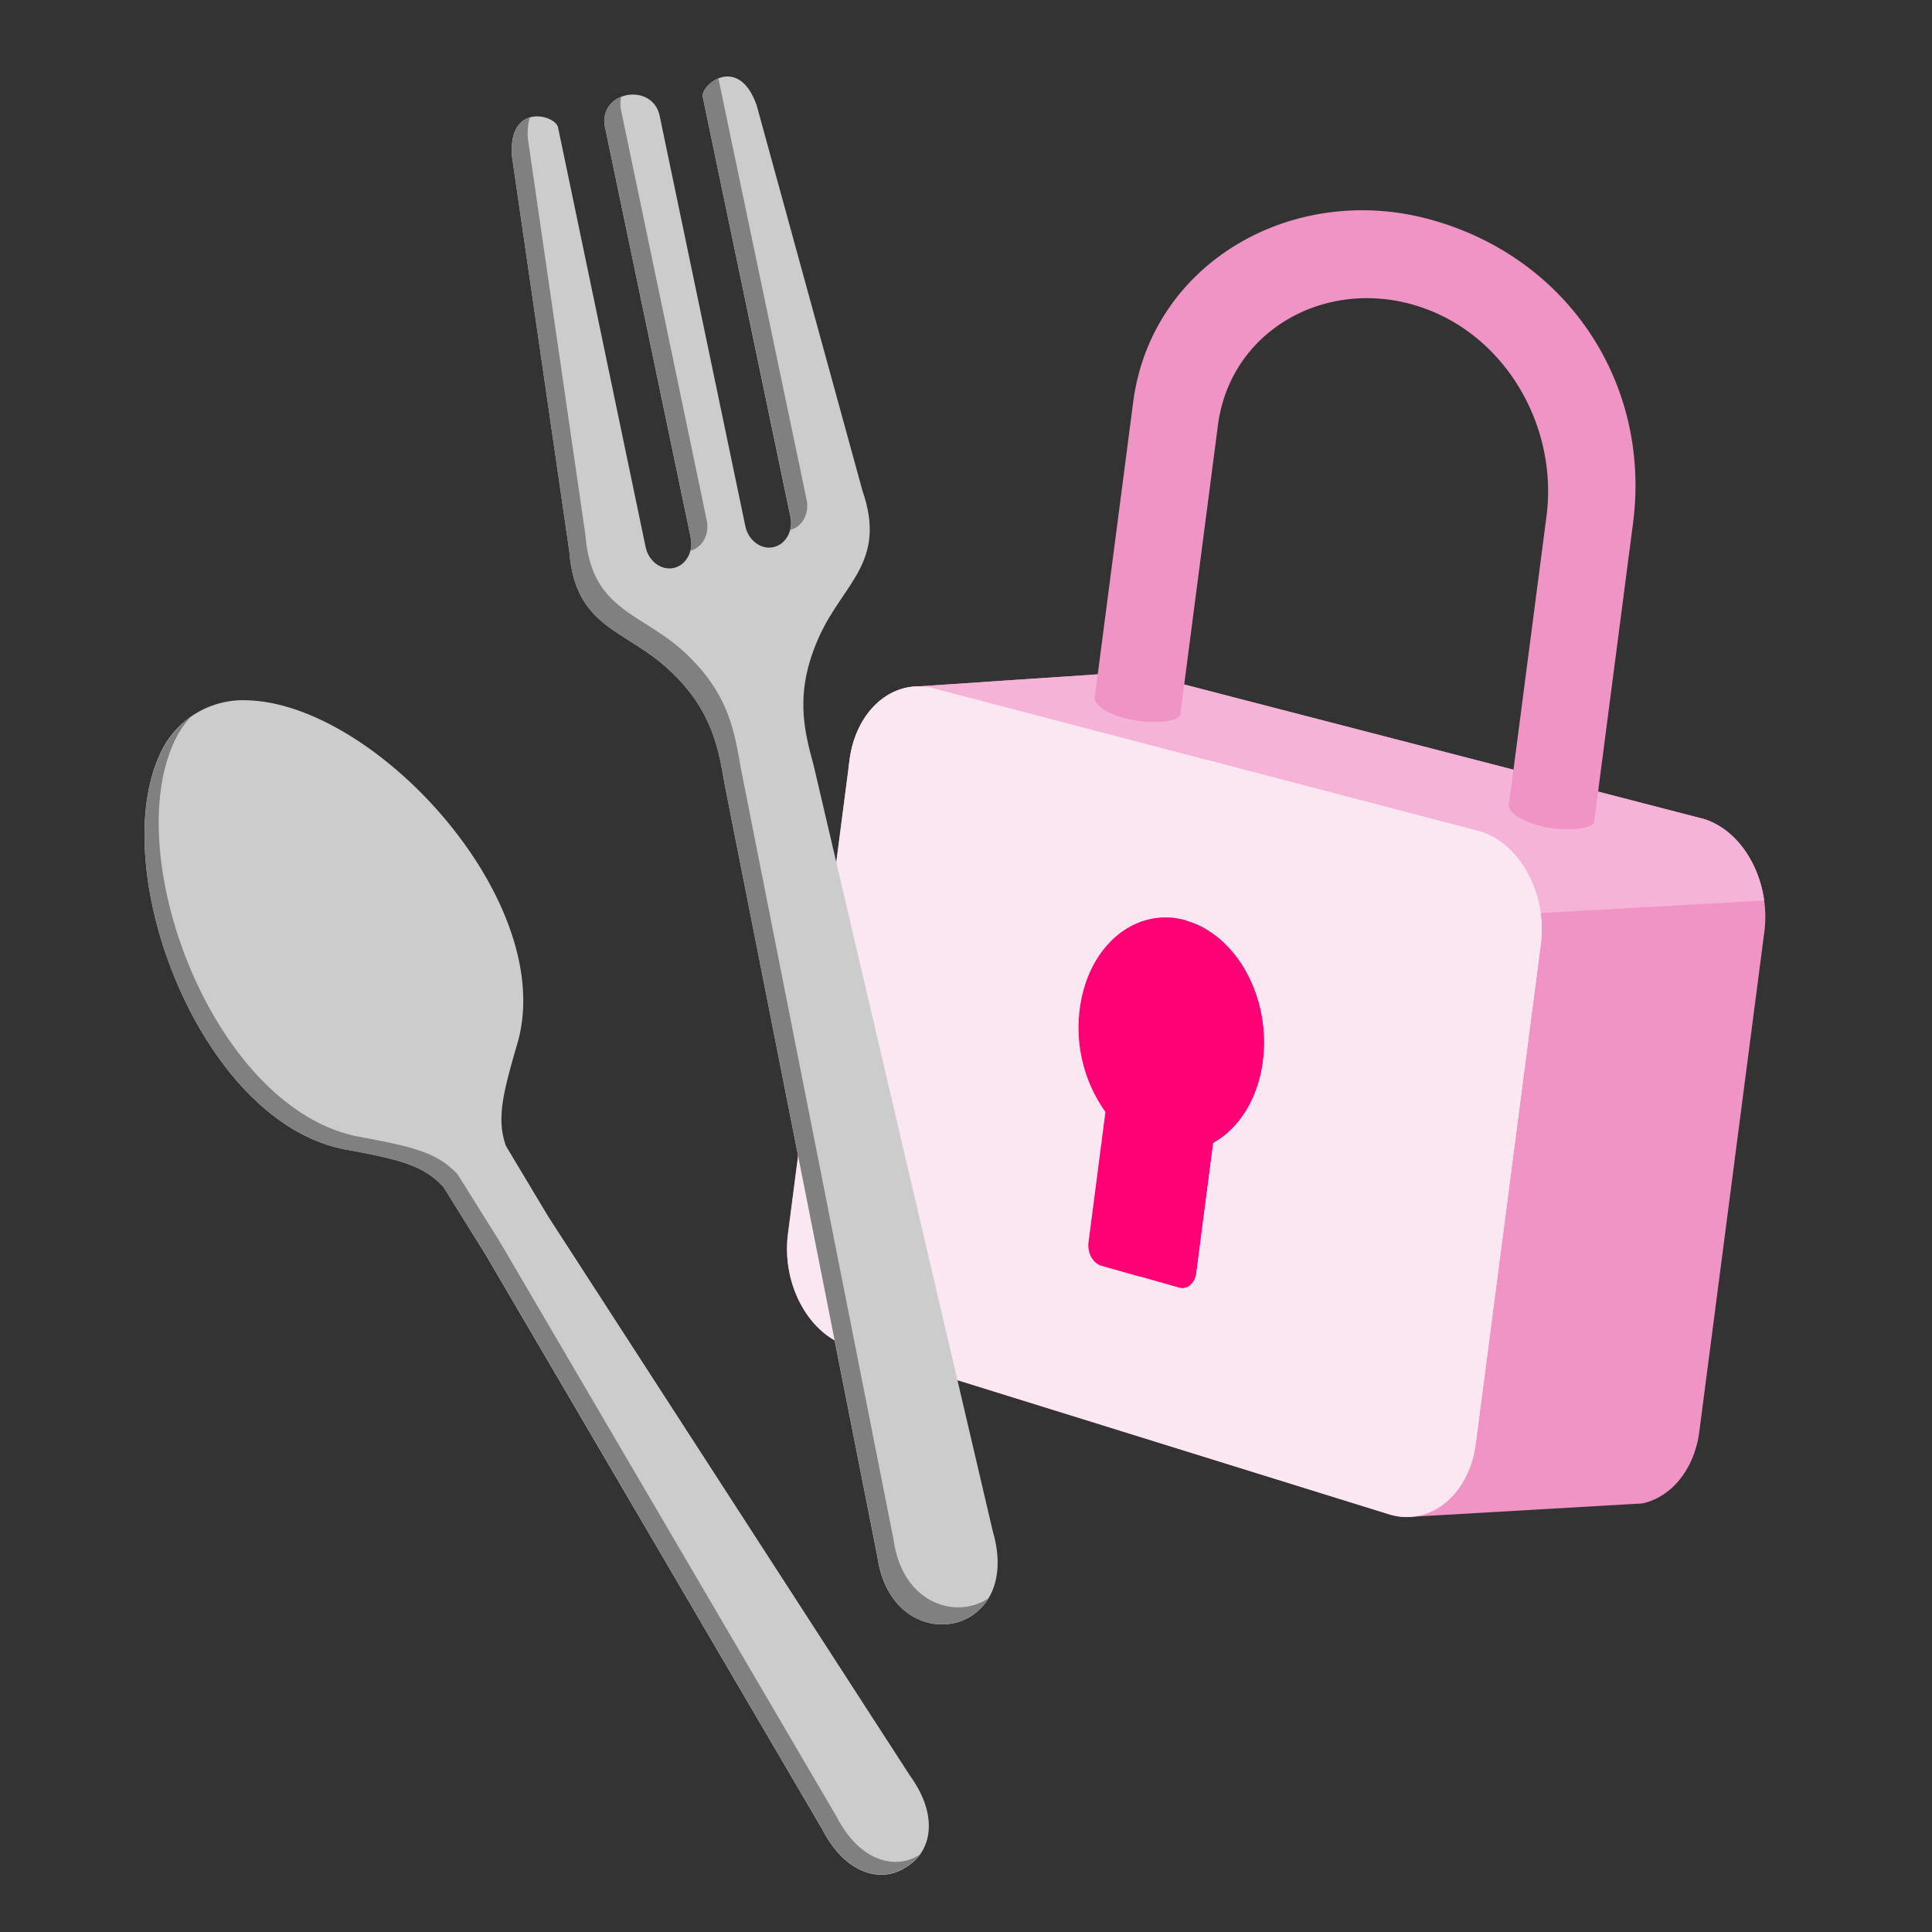
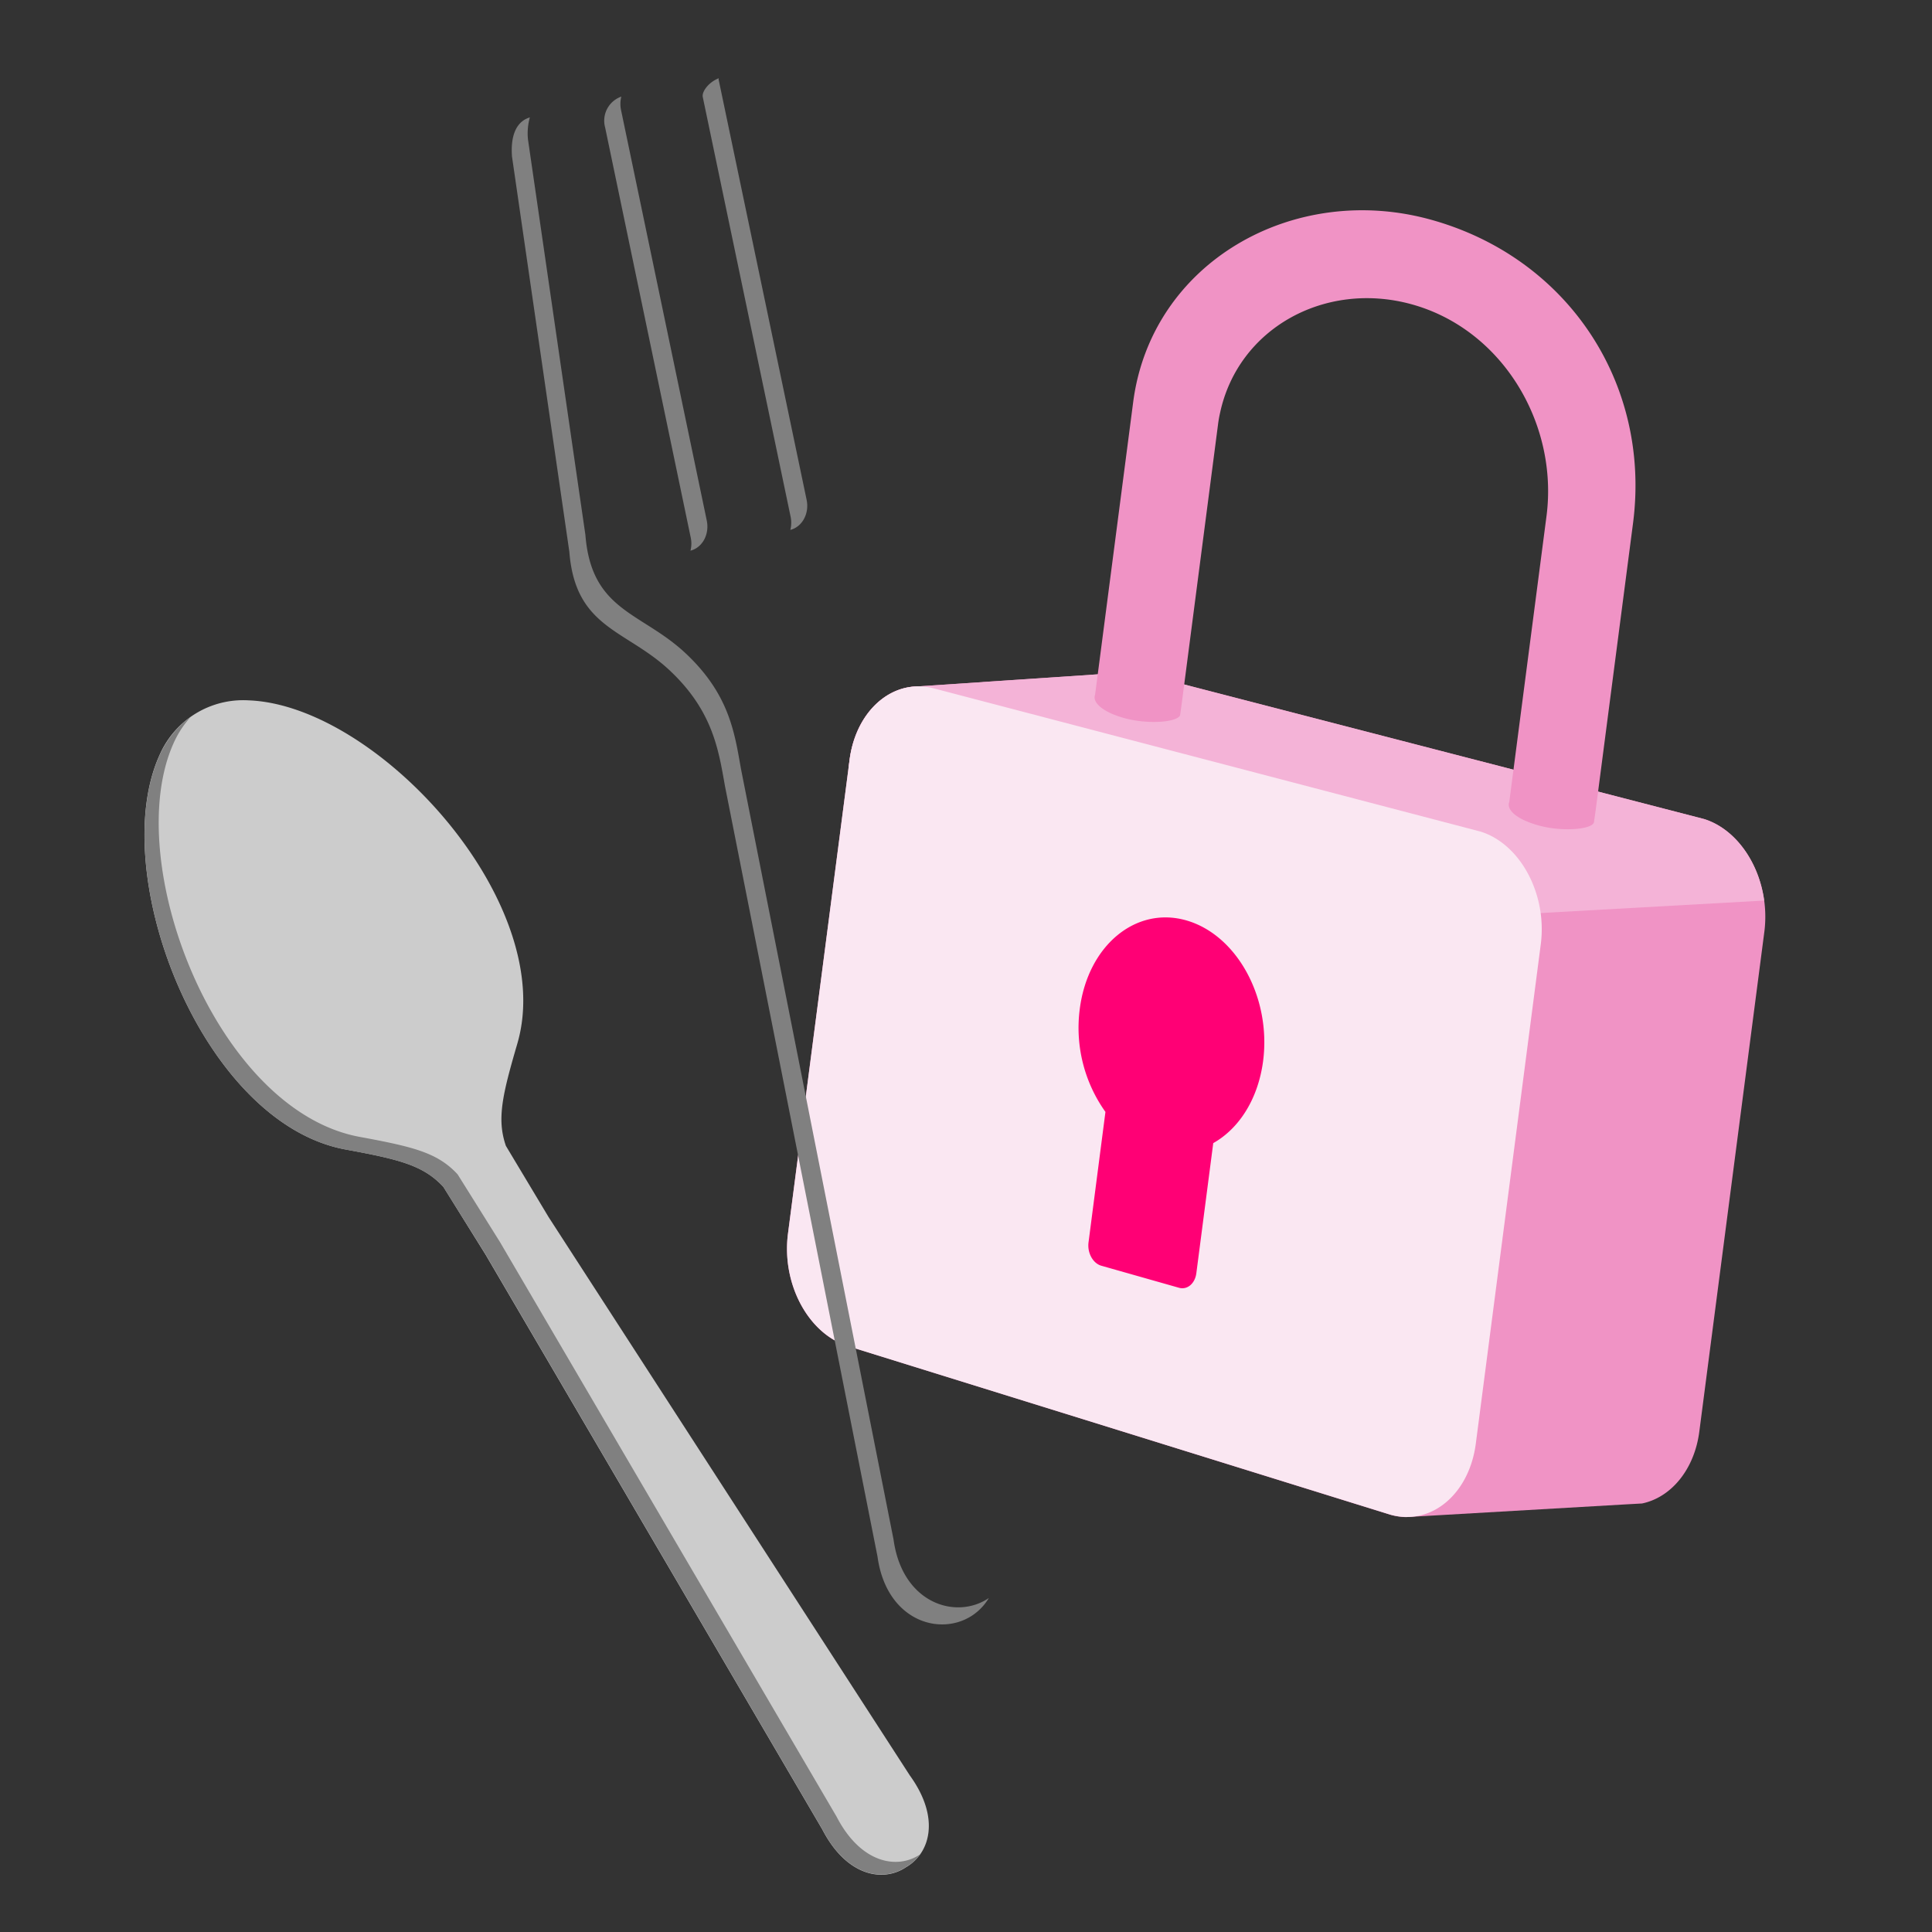
<svg xmlns="http://www.w3.org/2000/svg" viewBox="0 0 400 400">
  <rect x="0" y="0" width="400" height="400" fill="#333333" stroke="none" />
  <path d="M91.79,245.72c-4.14-4.47-9.11-5.69-20.27-7.74C41.71,232.47,22,180.78,33,156.4A18.88,18.88,0,0,1,51.47,145c26.76,1,64.15,42,55.63,71.1-3.1,10.61-4.27,15.61-2.36,21.14l8.82,14.71L188.38,367.6c6.38,8.83,4.16,16.15-.82,19-4.74,3.18-12.29,1.87-17.3-7.81l-69.71-119Z" style="fill:#ccc;fill-rule:evenodd" />
  <path d="M173.21,376.13l-69.71-119-8.76-14c-4.15-4.48-9.11-5.69-20.27-7.75-29.81-5.5-49.57-57.19-38.5-81.58a20.35,20.35,0,0,1,3.51-5.37,19.66,19.66,0,0,0-6.46,8C22,180.78,41.71,232.47,71.52,238c11.15,2.05,16.12,3.27,20.27,7.74l8.77,14,69.7,119c5,9.68,12.56,11,17.3,7.81a9.06,9.06,0,0,0,2.91-2.6C185.74,387.11,178.21,385.78,173.21,376.13Z" style="fill:gray;fill-rule:evenodd" />
  <path d="M365.29,192.91,351.84,296.28c-1,8-5.9,13.77-11.88,15l-3.44.19L292.84,314l-1.7.1h-.05a12.62,12.62,0,0,1-3.28-.5L175.92,278.81c-8.44-2.4-14.15-12.87-12.78-23.42L175.9,157.3c1.13-8.73,6.82-14.78,13.55-15.17h.3l42.59-2.86,1.7-.09h.12a12.27,12.27,0,0,1,2.77.4l115.91,30C361.06,172.17,366.63,182.55,365.29,192.91Z" style="fill:#f093c5" />
  <rect x="206.47" y="171.16" width="69.9" height="110.03" transform="translate(31.19 -29.25) rotate(7.41)" style="fill:#ff0075" />
  <path d="M365.25,186.45l-61.4,3.43L175.71,158.69l.19-1.39c1.13-8.73,6.82-14.78,13.56-15.17h.29l42.59-2.86,1.7-.09h.12a12.43,12.43,0,0,1,2.78.4l115.9,30C359.33,171.63,364.18,178.54,365.25,186.45Z" style="fill:#f4b3d7" />
  <path d="M193.29,142.51c-8.31-2.13-16,4.43-17.39,14.8L163.15,255.4c-1.37,10.54,4.33,21,12.76,23.42l111.91,34.76c8.41,2.41,16.35-4.16,17.73-14.69L319,195.51c1.35-10.37-4.21-20.75-12.44-23.33Zm57.9,94.16-3.5,26.93c-.28,2.17-1.91,3.54-3.66,3L228,262.05c-1.73-.5-2.92-2.68-2.63-4.84l3.5-27a30,30,0,0,1-5.31-21.36c1.71-13.11,11.6-21.29,22.06-18.29s17.6,16,15.89,29.14C260.46,227.62,256.48,233.7,251.19,236.67Z" style="fill:#fae7f2" />
  <path d="M338.1,108.34l-7.72,59.3-.38,2.67c-.6,1.46-6.7,1.93-11.52.57s-6.6-3.37-6-4.85h0l7.72-59.28C322.63,87.64,311,68.16,292.26,63c-17.88-4.93-35.85,4.93-39.64,22.4a24.89,24.89,0,0,0-.46,2.63l-7.42,57.06c-.27,2-.41,3-.42,3-.51,1.23-4.87,1.75-9.11,1.1a21.65,21.65,0,0,1-2.42-.51c-4.84-1.35-6.66-3.42-6.06-4.87,0,0,0,0,0,0l7.88-60.54c3.76-28.93,33.15-45.64,61.56-37.81S341.86,79.41,338.1,108.34Z" style="fill:#f093c5" />
-   <path d="M306.55,172.18l-56.69-14.85-4.33,33.25.06,0c10.49,3,17.6,16,15.89,29.14-1,7.88-5,14-10.29,16.93l-3.5,26.93c-.28,2.17-1.91,3.54-3.66,3l-8.09-2.31-4.14,31.85,56,17.4c8.41,2.41,16.35-4.16,17.73-14.69L319,195.51C320.34,185.14,314.78,174.76,306.55,172.18Z" style="fill:#fae7f2" />
-   <path d="M106,32.38l11.89,81.9c1.24,15.83,11.59,15.93,20.73,24.49s10.17,16.61,11.48,24l31.55,159.53c3,21.54,30.46,17.1,23.89-5.29l-37.1-158.62c-2-7.32-4-15.1,1.13-26.53,5-11.13,14.1-15.46,9-30.24L156.66,21.8c-3.77-10.73-11.76-4.2-11.15-1.67L163.65,107c.61,2.92-1,5.76-3.56,6.29h0c-2.56.54-5.16-1.42-5.77-4.34L136.58,24c-1.48-7.1-12.89-5.18-11.3,2.43L143,111.31c.61,2.92-1,5.75-3.56,6.29h0c-2.56.54-5.16-1.42-5.77-4.34L115.54,26.39c-.45-2.57-10.38-5.36-9.55,6" style="fill:#ccc;fill-rule:evenodd" />
  <path d="M121.2,110.74c1.24,15.84,11.59,15.94,20.73,24.5s10.17,16.61,11.49,24L185,318.75c1.82,13.28,13,16.69,19.73,12.1-5.41,9.07-20.87,7.28-23.05-8.57L150.1,162.76c-1.32-7.38-2.46-15.55-11.49-24s-19.49-8.66-20.73-24.49L106,32.38c-.38-5.21,1.5-7.44,3.7-8.07a12.32,12.32,0,0,0-.39,4.54Z" style="fill:gray;fill-rule:evenodd" />
  <path d="M128.6,22.88l17.73,84.9c.59,2.86-.92,5.61-3.38,6.23a5.83,5.83,0,0,0,.06-2.7l-17.72-84.9A5.29,5.29,0,0,1,128.64,20,6.08,6.08,0,0,0,128.6,22.88Z" style="fill:gray;fill-rule:evenodd" />
  <path d="M148.81,16.2a1,1,0,0,0,0,.39L167,103.47c.6,2.85-.91,5.61-3.37,6.24a6.06,6.06,0,0,0,.06-2.72L145.51,20.13C145.23,19,146.73,17,148.81,16.2Z" style="fill:gray;fill-rule:evenodd" />
</svg>